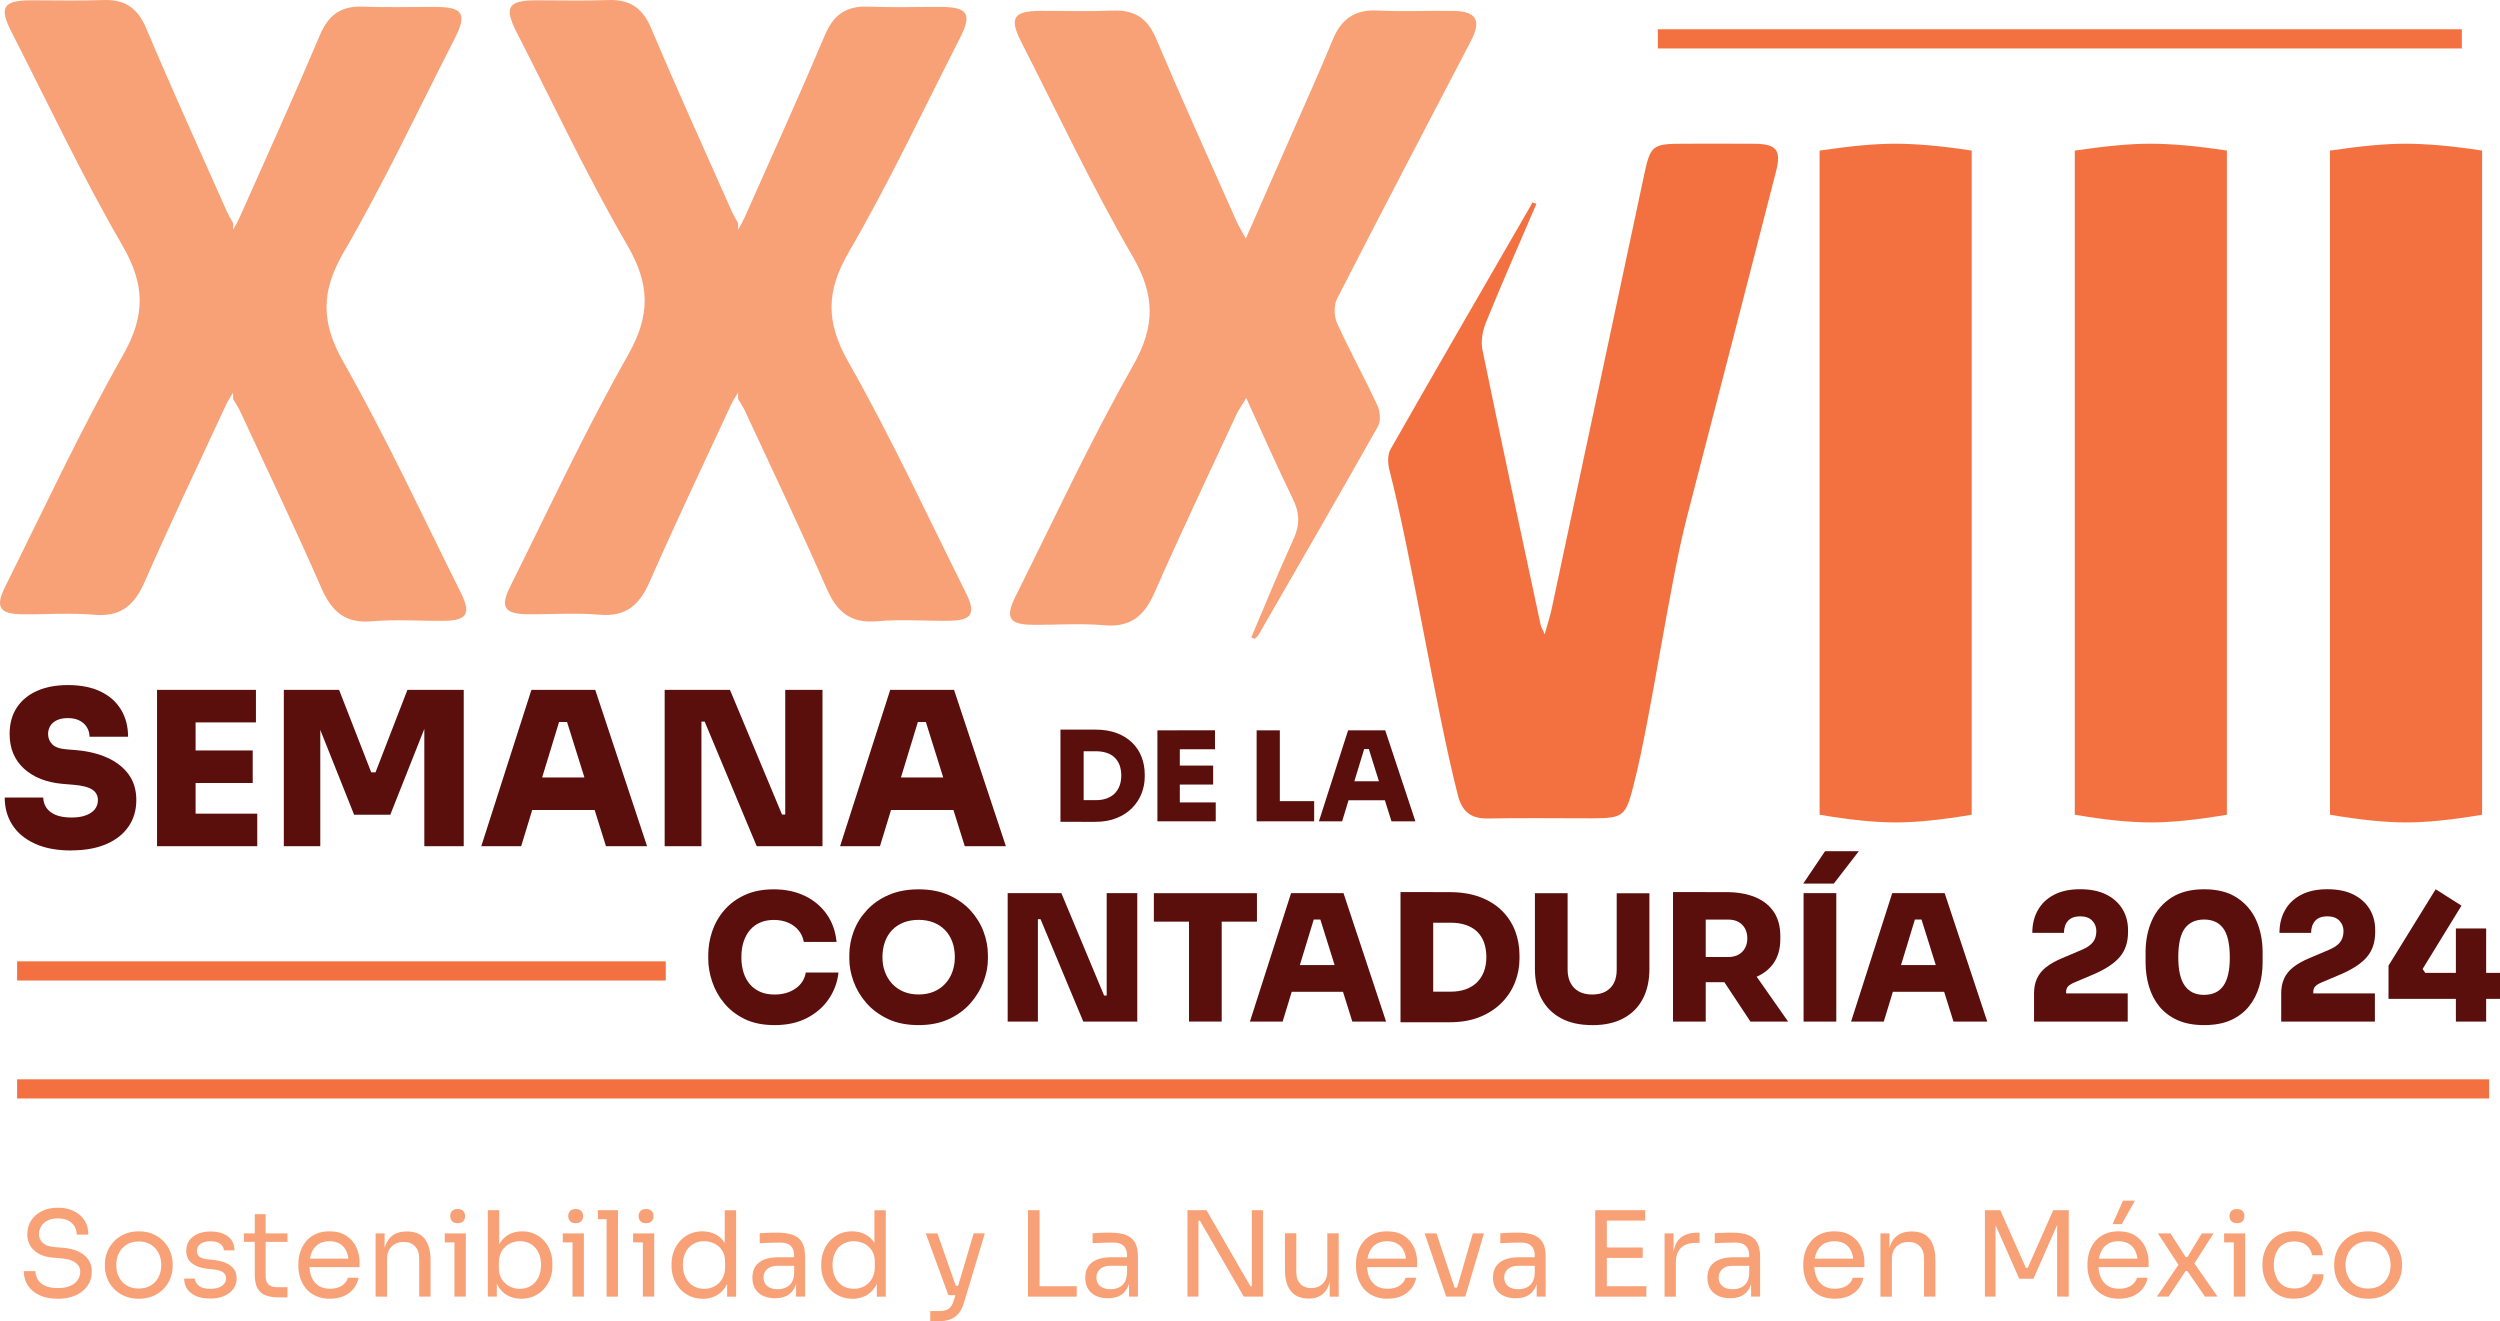
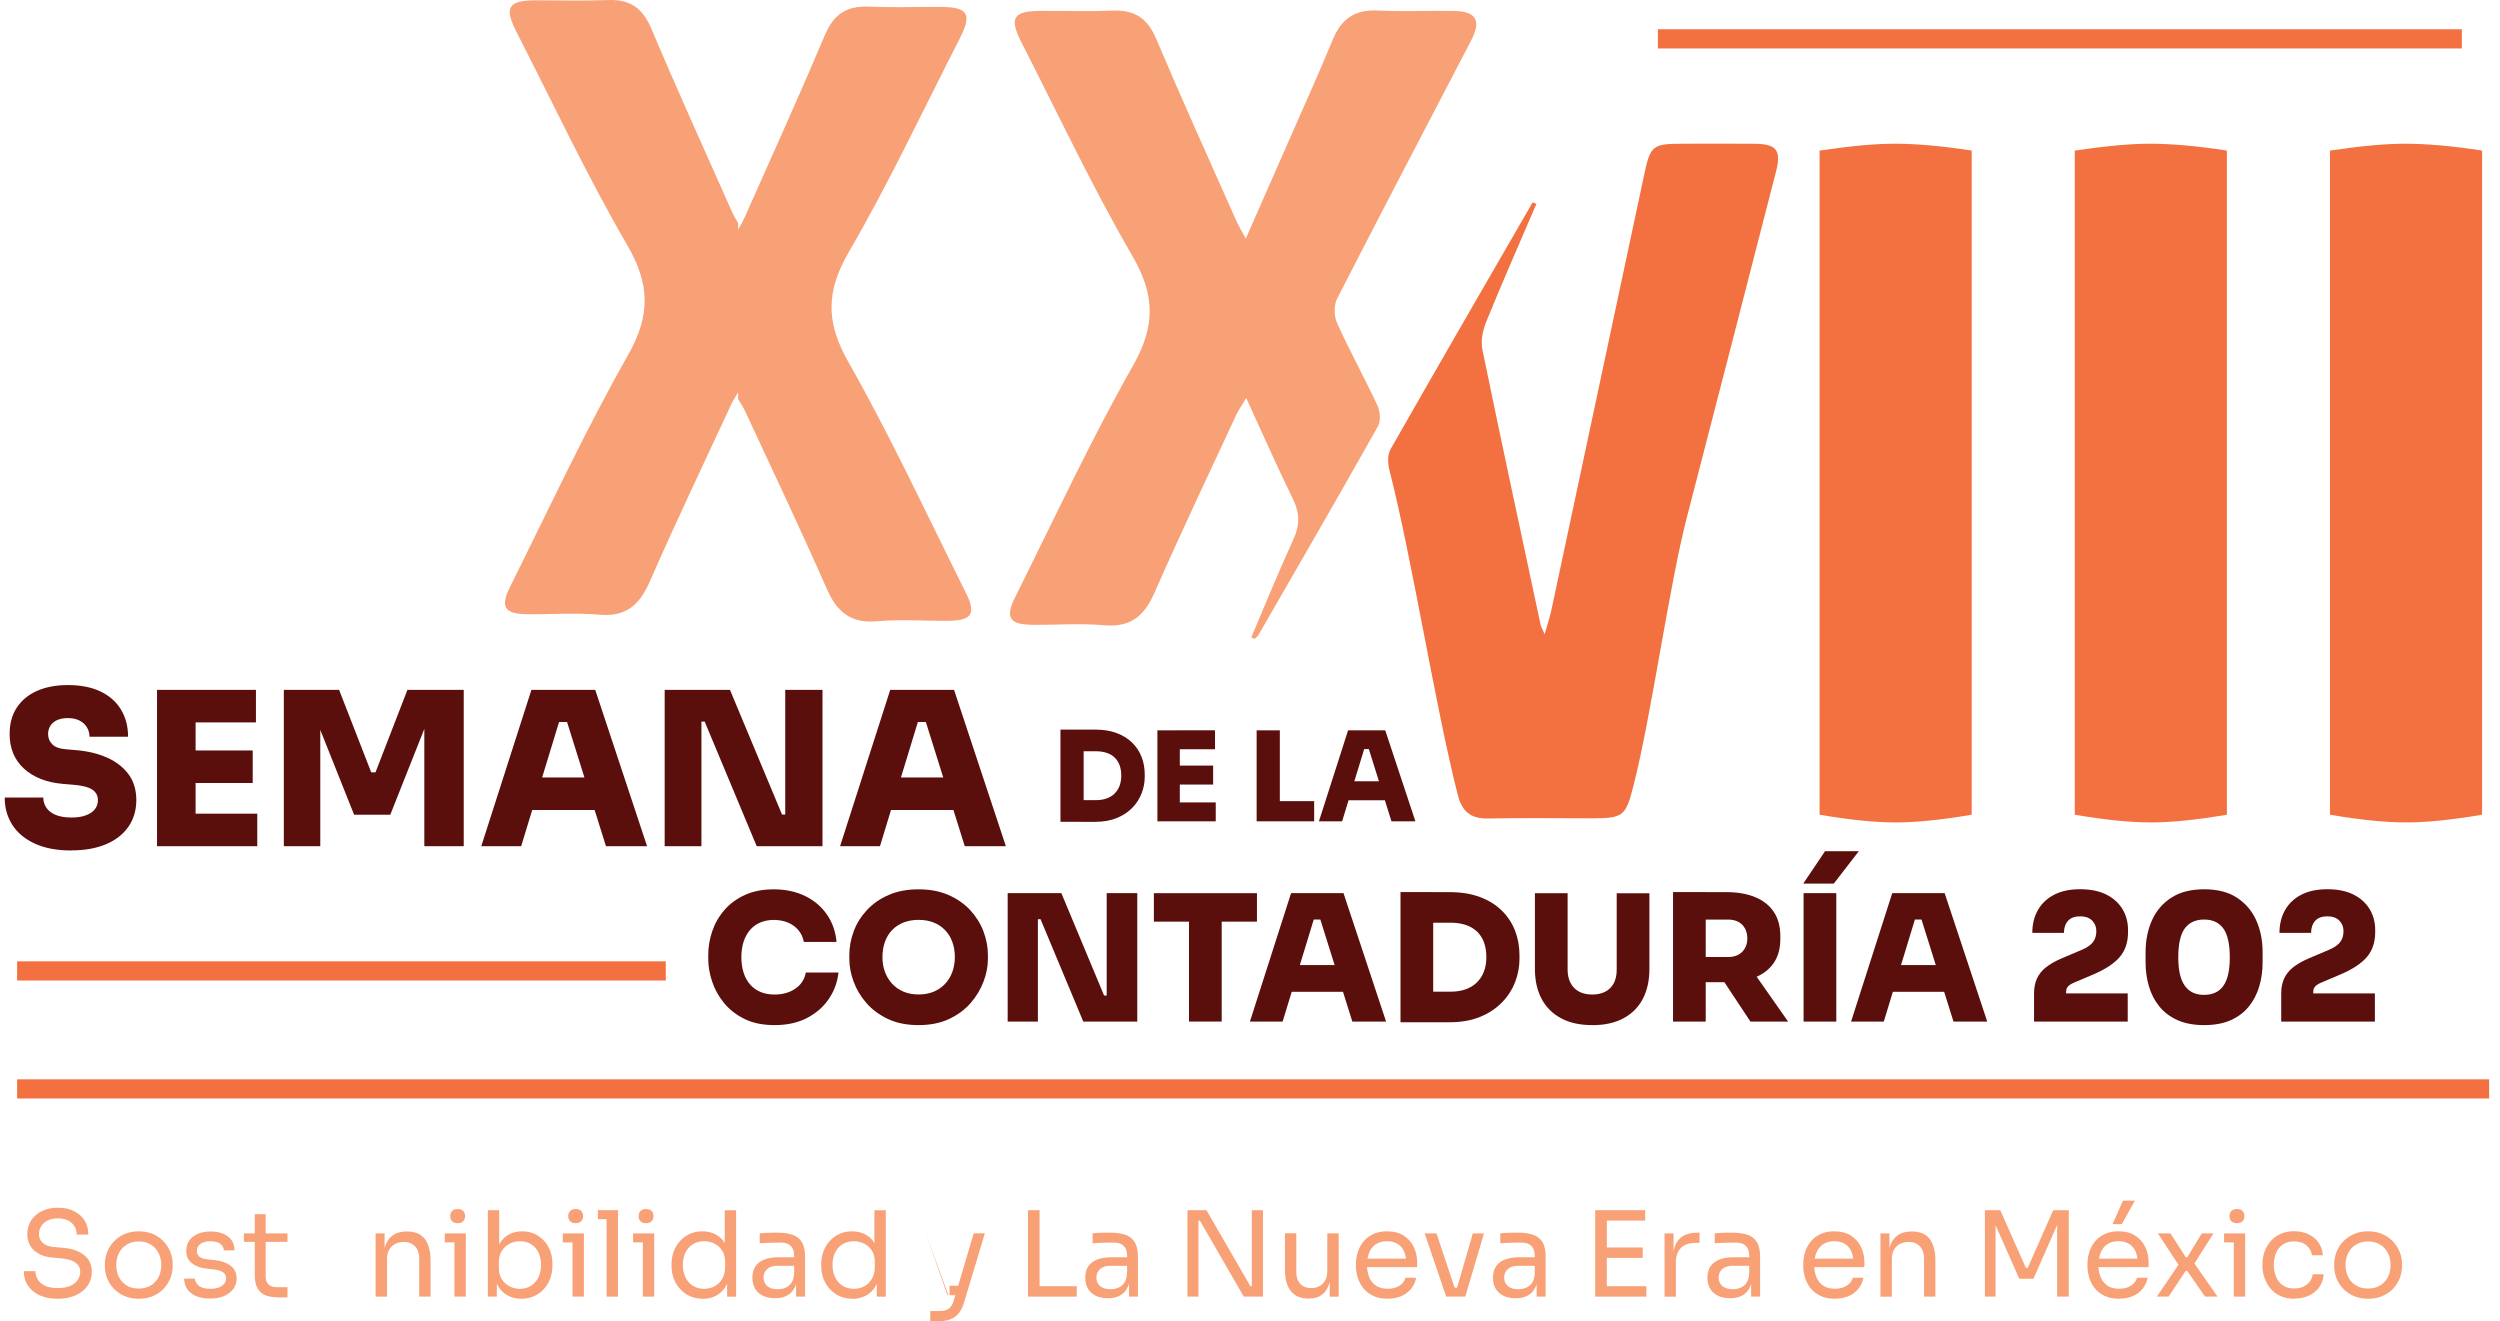
<svg xmlns="http://www.w3.org/2000/svg" version="1.1" viewBox="0 0 473.171 250.071" id="svg151" width="473.171" height="250.071">
  <defs id="defs4">
    <style id="style2">
      .cls-1 {
        fill: #f8a076;
      }

      .cls-2 {
        fill: #5b0f0c;
      }

      .cls-3 {
        fill: #f37140;
      }
    </style>
  </defs>
  <g id="g149" transform="translate(7.6040447e-4,6.8378746e-4)">
    <g id="Layer_1">
      <g id="g146">
        <path class="cls-1" d="m 236.83,120.63 c 2.64,-6.19 5.16,-12.43 7.97,-18.54 1.24,-2.7 1.21,-5 -0.1,-7.67 -2.98,-6.06 -5.69,-12.26 -8.83,-19.09 -0.86,1.45 -1.47,2.28 -1.89,3.2 -5.19,11.18 -10.49,22.3 -15.44,33.58 -1.93,4.4 -4.47,6.67 -9.52,6.23 -4.53,-0.4 -9.12,-0.04 -13.68,-0.09 -4.28,-0.05 -5.14,-1.34 -3.19,-5.25 7.31,-14.66 14.22,-29.56 22.29,-43.79 4.28,-7.54 4.19,-13.37 -0.14,-20.81 -7.6,-13.08 -14.05,-26.84 -20.95,-40.33 -2.4,-4.69 -1.6,-5.99 3.62,-6.01 4.56,-0.02 9.13,0.13 13.68,-0.05 4.12,-0.17 6.55,1.47 8.19,5.36 4.89,11.57 10.09,23.01 15.19,34.5 0.39,0.87 0.9,1.69 1.76,3.29 3.06,-6.96 5.85,-13.29 8.63,-19.63 2.62,-5.98 5.32,-11.93 7.8,-17.97 1.6,-3.91 4.14,-5.79 8.5,-5.57 4.8,0.24 9.61,0 14.42,0.08 4.27,0.06 5.27,1.81 3.3,5.59 -8.48,16.28 -17.01,32.53 -25.38,48.88 -0.63,1.24 -0.59,3.31 0,4.61 2.39,5.27 5.2,10.35 7.64,15.6 0.52,1.11 0.67,2.93 0.11,3.92 -7.43,13.2 -15.02,26.32 -22.59,39.45 -0.18,0.31 -0.49,0.53 -0.74,0.8 -0.21,-0.09 -0.42,-0.17 -0.64,-0.26 z" id="path6" />
        <path class="cls-3" d="m 290.79,38.59 c -3.19,7.43 -6.45,14.83 -9.5,22.32 -0.65,1.6 -1.06,3.61 -0.72,5.26 3.57,17.39 7.32,34.74 11.02,52.09 0.07,0.35 0.28,0.66 0.76,1.79 0.57,-2.02 1.02,-3.36 1.31,-4.73 5.84,-27.35 11.67,-54.71 17.49,-82.07 1.24,-5.81 1.53,-6.04 7.63,-6.05 4.44,0 8.88,-0.04 13.32,0.01 4.14,0.05 5.09,1.2 4.04,5.27 -5.59,21.85 -11.25,43.67 -16.89,65.51 -3.35,13.01 -6.72,37.49 -10.03,50.5 -1.53,6.01 -1.91,6.38 -7.95,6.39 -6.53,0 -13.07,-0.09 -19.6,0.03 -3.24,0.06 -4.93,-1.23 -5.75,-4.42 -4.26,-16.72 -8.68,-44.87 -12.96,-61.58 -0.31,-1.21 -0.36,-2.86 0.22,-3.88 8.89,-15.62 17.91,-31.16 26.89,-46.72 0.23,0.09 0.46,0.17 0.7,0.26 z" id="path8" />
        <path class="cls-3" d="m 358.86,155.66 c -4.01,0 -8.84,-0.49 -14.47,-1.46 V 28.5 c 2.93,-0.43 5.58,-0.76 7.97,-0.98 2.38,-0.22 4.5,-0.32 6.34,-0.32 1.95,0 4.14,0.11 6.59,0.32 2.44,0.22 5.07,0.54 7.89,0.98 v 125.7 c -5.75,0.98 -10.52,1.46 -14.31,1.46 z" id="path10" />
        <path class="cls-3" d="m 407.16,155.66 c -4.01,0 -8.84,-0.49 -14.47,-1.46 V 28.5 c 2.93,-0.43 5.58,-0.76 7.97,-0.98 2.38,-0.22 4.5,-0.32 6.34,-0.32 1.95,0 4.14,0.11 6.59,0.32 2.44,0.22 5.07,0.54 7.89,0.98 v 125.7 c -5.75,0.98 -10.52,1.46 -14.31,1.46 z" id="path12" />
        <path class="cls-3" d="m 455.46,155.66 c -4.01,0 -8.84,-0.49 -14.47,-1.46 V 28.5 c 2.93,-0.43 5.58,-0.76 7.97,-0.98 2.38,-0.22 4.5,-0.32 6.34,-0.32 1.95,0 4.14,0.11 6.59,0.32 2.44,0.22 5.07,0.54 7.89,0.98 v 125.7 c -5.75,0.98 -10.52,1.46 -14.31,1.46 z" id="path14" />
        <path class="cls-1" d="m 182.83,112.25 c -7.31,-14.66 -14.22,-29.56 -22.29,-43.79 -4.28,-7.54 -4.19,-13.37 0.14,-20.81 7.6,-13.08 14.05,-26.84 20.95,-40.33 2.4,-4.69 1.6,-5.99 -3.62,-6.01 -4.56,-0.02 -9.13,0.13 -13.68,-0.05 -4.12,-0.17 -6.55,1.47 -8.19,5.36 -4.89,11.57 -10.09,23.01 -15.19,34.5 -0.3,0.68 -0.69,1.34 -1.25,2.36 v -1.24 c -0.56,-1.02 -0.95,-1.67 -1.25,-2.36 -5.1,-11.48 -10.3,-22.92 -15.19,-34.5 -1.64,-3.9 -4.07,-5.53 -8.19,-5.37 -4.55,0.18 -9.12,0.04 -13.68,0.05 -5.22,0.02 -6.02,1.32 -3.62,6.01 6.91,13.49 13.35,27.24 20.95,40.33 4.33,7.44 4.41,13.27 0.14,20.81 -8.07,14.24 -14.98,29.13 -22.29,43.79 -1.95,3.91 -1.09,5.2 3.19,5.25 4.56,0.05 9.15,-0.3 13.68,0.09 5.05,0.44 7.59,-1.83 9.52,-6.23 4.95,-11.28 10.25,-22.4 15.44,-33.58 0.32,-0.69 0.74,-1.34 1.3,-2.24 v 1.24 c 0.56,0.9 0.98,1.54 1.3,2.24 5.19,11.18 10.49,22.3 15.44,33.58 1.93,4.4 4.47,6.67 9.52,6.23 4.53,-0.4 9.12,-0.04 13.68,-0.09 4.28,-0.05 5.14,-1.34 3.19,-5.25 z" id="path16" />
-         <path class="cls-1" d="M 87.25,112.25 C 79.94,97.59 73.03,82.69 64.96,68.46 60.68,60.92 60.77,55.09 65.1,47.65 72.7,34.57 79.15,20.81 86.05,7.32 88.45,2.63 87.65,1.33 82.43,1.31 77.87,1.29 73.3,1.44 68.75,1.26 64.63,1.09 62.2,2.73 60.56,6.62 55.67,18.19 50.47,29.63 45.37,41.12 c -0.3,0.68 -0.69,1.34 -1.25,2.36 V 42.24 C 43.56,41.22 43.17,40.57 42.87,39.88 37.77,28.4 32.57,16.96 27.68,5.38 26.04,1.48 23.62,-0.15 19.49,0.01 14.94,0.19 10.37,0.05 5.81,0.06 0.59,0.08 -0.21,1.39 2.19,6.08 9.1,19.57 15.54,33.32 23.14,46.41 c 4.33,7.44 4.41,13.27 0.14,20.81 -8.07,14.24 -14.98,29.13 -22.29,43.79 -1.95,3.91 -1.09,5.2 3.19,5.25 4.56,0.05 9.15,-0.3 13.68,0.09 5.05,0.44 7.59,-1.83 9.52,-6.23 4.95,-11.28 10.25,-22.4 15.44,-33.58 0.32,-0.69 0.74,-1.34 1.3,-2.24 v 1.24 c 0.56,0.9 0.98,1.54 1.3,2.24 5.19,11.18 10.49,22.3 15.44,33.58 1.93,4.4 4.47,6.67 9.52,6.23 4.53,-0.4 9.12,-0.04 13.68,-0.09 4.28,-0.05 5.14,-1.34 3.19,-5.25 z" id="path18" />
        <g id="g48">
          <path class="cls-2" d="m 146.6,194.02 c -2.2,0 -4.09,-0.38 -5.66,-1.15 -1.58,-0.77 -2.87,-1.78 -3.9,-3.03 -1.03,-1.25 -1.78,-2.62 -2.26,-4.08 -0.49,-1.46 -0.73,-2.88 -0.73,-4.26 v -0.73 c 0,-1.53 0.25,-3.04 0.75,-4.51 0.5,-1.48 1.26,-2.81 2.3,-4.01 1.03,-1.2 2.32,-2.15 3.88,-2.86 1.55,-0.71 3.37,-1.07 5.46,-1.07 2.22,0 4.19,0.42 5.91,1.25 1.72,0.83 3.1,2 4.15,3.5 1.04,1.5 1.65,3.24 1.83,5.21 h -6.19 c -0.16,-0.84 -0.49,-1.58 -1,-2.2 -0.51,-0.62 -1.17,-1.1 -1.96,-1.45 -0.8,-0.34 -1.71,-0.52 -2.73,-0.52 -0.95,0 -1.82,0.17 -2.58,0.5 -0.77,0.33 -1.41,0.81 -1.93,1.42 -0.52,0.61 -0.92,1.35 -1.2,2.21 -0.28,0.86 -0.42,1.84 -0.42,2.93 0,1.09 0.14,2.06 0.42,2.93 0.28,0.87 0.69,1.61 1.23,2.23 0.54,0.62 1.2,1.09 1.98,1.42 0.78,0.33 1.66,0.48 2.66,0.48 1.55,0 2.87,-0.38 3.95,-1.13 1.08,-0.75 1.73,-1.76 1.95,-3.03 h 6.19 c -0.2,1.82 -0.81,3.49 -1.83,4.99 -1.02,1.51 -2.4,2.71 -4.13,3.61 -1.73,0.9 -3.77,1.35 -6.13,1.35 z" id="path20" />
          <path class="cls-2" d="m 173.87,194.02 c -2.22,0 -4.15,-0.38 -5.79,-1.15 -1.64,-0.77 -3.01,-1.78 -4.1,-3.03 -1.09,-1.25 -1.9,-2.62 -2.43,-4.08 -0.53,-1.46 -0.8,-2.88 -0.8,-4.26 v -0.73 c 0,-1.53 0.28,-3.04 0.83,-4.51 0.55,-1.48 1.39,-2.81 2.5,-4.01 1.11,-1.2 2.48,-2.15 4.11,-2.86 1.63,-0.71 3.52,-1.07 5.68,-1.07 2.16,0 4.01,0.36 5.64,1.07 1.63,0.71 3,1.67 4.11,2.86 1.11,1.2 1.95,2.54 2.51,4.01 0.56,1.47 0.85,2.98 0.85,4.51 v 0.73 c 0,1.38 -0.27,2.8 -0.82,4.26 -0.54,1.46 -1.36,2.83 -2.45,4.08 -1.09,1.25 -2.45,2.26 -4.1,3.03 -1.64,0.77 -3.56,1.15 -5.76,1.15 z m 0,-5.8 c 1.07,0 2.02,-0.18 2.86,-0.53 0.84,-0.36 1.57,-0.85 2.16,-1.5 0.6,-0.64 1.05,-1.39 1.36,-2.25 0.31,-0.85 0.47,-1.78 0.47,-2.78 0,-1.07 -0.16,-2.03 -0.48,-2.9 -0.32,-0.87 -0.78,-1.61 -1.38,-2.23 -0.6,-0.62 -1.32,-1.1 -2.16,-1.43 -0.84,-0.33 -1.79,-0.5 -2.83,-0.5 -1.04,0 -2.02,0.17 -2.86,0.5 -0.84,0.33 -1.57,0.81 -2.16,1.43 -0.6,0.62 -1.05,1.37 -1.36,2.23 -0.31,0.87 -0.47,1.83 -0.47,2.9 0,1 0.15,1.93 0.47,2.78 0.31,0.85 0.77,1.6 1.36,2.25 0.6,0.64 1.32,1.14 2.16,1.5 0.84,0.36 1.8,0.53 2.86,0.53 z" id="path22" />
          <path class="cls-2" d="m 190.72,193.35 v -24.31 h 10.16 l 8.09,19.38 h 1.16 l -0.67,0.6 v -19.98 h 5.79 v 24.31 h -10.22 l -8.09,-19.38 h -1.17 l 0.67,-0.6 v 19.98 h -5.73 z" id="path24" />
          <path class="cls-2" d="m 218.39,174.44 v -5.39 h 19.51 v 5.39 z m 6.65,18.91 v -19.58 h 6.19 v 19.58 z" id="path26" />
          <path class="cls-2" d="m 236.57,193.35 7.79,-24.31 h 9.92 l 8.06,24.31 h -6.39 l -6.26,-19.98 1.76,0.67 h -4.4 l 1.8,-0.67 -6.09,19.98 z m 6.36,-5.63 1.87,-5.06 h 9.22 l 1.87,5.06 h -12.95 z" id="path28" />
          <path class="cls-2" d="m 265.07,193.48 v -24.64 h 6.19 v 24.64 z m 5.53,0 v -5.79 h 4 c 1.04,0 1.98,-0.15 2.81,-0.45 0.83,-0.3 1.54,-0.73 2.12,-1.3 0.58,-0.57 1.02,-1.25 1.33,-2.06 0.31,-0.81 0.46,-1.73 0.46,-2.75 0,-1.02 -0.16,-2 -0.46,-2.81 -0.31,-0.81 -0.76,-1.49 -1.33,-2.03 -0.58,-0.54 -1.28,-0.95 -2.12,-1.23 -0.83,-0.28 -1.77,-0.42 -2.81,-0.42 h -4 v -5.79 h 3.73 c 2.2,0 4.12,0.31 5.78,0.93 1.65,0.62 3.04,1.48 4.15,2.58 1.11,1.1 1.94,2.37 2.5,3.81 0.55,1.44 0.83,2.98 0.83,4.6 v 0.73 c 0,1.49 -0.28,2.95 -0.83,4.38 -0.55,1.43 -1.39,2.72 -2.5,3.86 -1.11,1.14 -2.49,2.05 -4.15,2.73 -1.66,0.68 -3.58,1.01 -5.78,1.01 z" id="path30" />
          <path class="cls-2" d="m 301.36,194.02 c -2.33,0 -4.3,-0.43 -5.91,-1.3 -1.61,-0.87 -2.84,-2.09 -3.68,-3.68 -0.84,-1.59 -1.26,-3.47 -1.26,-5.64 v -14.35 h 6.19 v 14.48 c 0,0.96 0.18,1.79 0.55,2.5 0.37,0.71 0.89,1.25 1.58,1.63 0.69,0.38 1.53,0.57 2.53,0.57 1,0 1.84,-0.19 2.53,-0.57 0.69,-0.38 1.21,-0.91 1.57,-1.61 0.36,-0.7 0.53,-1.54 0.53,-2.51 v -14.48 h 6.19 v 14.35 c 0,2.17 -0.42,4.06 -1.25,5.64 -0.83,1.59 -2.05,2.81 -3.66,3.68 -1.61,0.87 -3.58,1.3 -5.91,1.3 z" id="path32" />
          <path class="cls-2" d="m 316.65,193.35 v -24.51 h 6.19 v 24.51 z m 4.63,-7.46 v -4.76 h 5.83 c 0.73,0 1.36,-0.14 1.9,-0.43 0.54,-0.29 0.95,-0.7 1.25,-1.23 0.3,-0.53 0.45,-1.15 0.45,-1.86 0,-0.71 -0.15,-1.37 -0.45,-1.9 -0.3,-0.53 -0.71,-0.94 -1.25,-1.23 -0.53,-0.29 -1.17,-0.43 -1.9,-0.43 h -5.83 v -5.2 h 5.46 c 2.11,0 3.93,0.32 5.46,0.95 1.53,0.63 2.71,1.57 3.53,2.8 0.82,1.23 1.23,2.76 1.23,4.58 v 0.53 c 0,1.82 -0.42,3.34 -1.25,4.55 -0.83,1.21 -2.01,2.12 -3.53,2.73 -1.52,0.61 -3.34,0.91 -5.45,0.91 h -5.46 z m 10.02,7.46 -6.83,-10.32 h 6.73 l 7.23,10.32 h -7.12 z" id="path34" />
          <path class="cls-2" d="m 341.29,167.24 4.13,-6.13 h 6.39 l -4.73,6.13 z m 0.07,26.11 v -24.31 h 6.19 v 24.31 z" id="path36" />
          <path class="cls-2" d="m 350.35,193.35 7.79,-24.31 h 9.92 l 8.06,24.31 h -6.39 l -6.26,-19.98 1.76,0.67 h -4.4 l 1.8,-0.67 -6.09,19.98 z m 6.36,-5.63 1.87,-5.06 h 9.22 l 1.87,5.06 h -12.95 z" id="path38" />
          <path class="cls-2" d="m 384.98,193.35 v -5.33 c 0,-1.07 0.18,-2 0.55,-2.81 0.37,-0.81 0.94,-1.53 1.73,-2.15 0.79,-0.62 1.81,-1.2 3.08,-1.73 l 3.7,-1.57 c 0.95,-0.4 1.65,-0.88 2.08,-1.43 0.43,-0.55 0.65,-1.25 0.65,-2.1 0,-0.78 -0.26,-1.44 -0.78,-1.98 -0.52,-0.54 -1.28,-0.82 -2.28,-0.82 -1,0 -1.79,0.28 -2.3,0.85 -0.51,0.57 -0.77,1.33 -0.77,2.28 h -5.99 c 0,-1.6 0.34,-3.02 1.03,-4.26 0.69,-1.24 1.7,-2.22 3.05,-2.93 1.34,-0.71 3,-1.07 4.98,-1.07 1.98,0 3.6,0.34 4.95,1.01 1.34,0.68 2.36,1.6 3.06,2.76 0.7,1.16 1.05,2.48 1.05,3.95 v 0.4 c 0,1.89 -0.51,3.44 -1.53,4.66 -1.02,1.22 -2.66,2.32 -4.93,3.3 l -3.7,1.57 c -0.53,0.22 -0.93,0.47 -1.18,0.73 -0.26,0.27 -0.38,0.62 -0.38,1.07 v 1.2 l -1.43,-0.93 h 13.09 v 5.33 H 385 Z" id="path40" />
          <path class="cls-2" d="m 417.17,194.02 c -1.98,0 -3.66,-0.32 -5.06,-0.95 -1.4,-0.63 -2.54,-1.5 -3.43,-2.6 -0.89,-1.1 -1.54,-2.37 -1.96,-3.8 -0.42,-1.43 -0.63,-2.94 -0.63,-4.51 v -1.93 c 0,-2.22 0.4,-4.23 1.2,-6.03 0.8,-1.8 2.02,-3.23 3.66,-4.29 1.64,-1.07 3.72,-1.6 6.23,-1.6 2.51,0 4.58,0.53 6.21,1.6 1.63,1.07 2.85,2.5 3.65,4.29 0.8,1.8 1.2,3.81 1.2,6.03 v 1.93 c 0,1.58 -0.21,3.08 -0.63,4.51 -0.42,1.43 -1.07,2.7 -1.95,3.8 -0.88,1.1 -2.01,1.96 -3.41,2.6 -1.4,0.63 -3.09,0.95 -5.06,0.95 z m 0,-5.73 c 1.64,0 2.86,-0.58 3.66,-1.73 0.8,-1.15 1.2,-2.93 1.2,-5.33 0,-2.55 -0.41,-4.39 -1.23,-5.51 -0.82,-1.12 -2.03,-1.68 -3.63,-1.68 -1.6,0 -2.84,0.56 -3.66,1.68 -0.82,1.12 -1.23,2.94 -1.23,5.45 0,2.51 0.41,4.21 1.22,5.38 0.81,1.16 2.04,1.75 3.68,1.75 z" id="path42" />
          <path class="cls-2" d="m 431.76,193.35 v -5.33 c 0,-1.07 0.18,-2 0.55,-2.81 0.37,-0.81 0.94,-1.53 1.73,-2.15 0.79,-0.62 1.81,-1.2 3.08,-1.73 l 3.7,-1.57 c 0.95,-0.4 1.65,-0.88 2.08,-1.43 0.43,-0.55 0.65,-1.25 0.65,-2.1 0,-0.78 -0.26,-1.44 -0.78,-1.98 -0.52,-0.54 -1.28,-0.82 -2.28,-0.82 -1,0 -1.79,0.28 -2.3,0.85 -0.51,0.57 -0.77,1.33 -0.77,2.28 h -5.99 c 0,-1.6 0.34,-3.02 1.03,-4.26 0.69,-1.24 1.7,-2.22 3.05,-2.93 1.34,-0.71 3,-1.07 4.98,-1.07 1.98,0 3.6,0.34 4.95,1.01 1.34,0.68 2.36,1.6 3.06,2.76 0.7,1.16 1.05,2.48 1.05,3.95 v 0.4 c 0,1.89 -0.51,3.44 -1.53,4.66 -1.02,1.22 -2.66,2.32 -4.93,3.3 l -3.7,1.57 c -0.53,0.22 -0.93,0.47 -1.18,0.73 -0.26,0.27 -0.38,0.62 -0.38,1.07 v 1.2 l -1.43,-0.93 h 13.09 v 5.33 h -17.71 z" id="path44" />
-           <path class="cls-2" d="m 452.07,189.05 v -6.29 l 8.92,-14.45 4.89,3.1 -7.36,11.99 0.5,0.73 h 14.15 v 4.93 h -21.11 z m 12.75,4.3 v -17.62 h 5.73 v 17.62 z" id="path46" />
        </g>
        <g id="g70">
          <path class="cls-2" d="m 13.54,160.97 c -2.76,0 -5.07,-0.43 -6.95,-1.3 -1.88,-0.87 -3.3,-2.05 -4.26,-3.55 -0.96,-1.5 -1.44,-3.22 -1.44,-5.17 h 7.3 c 0,0.7 0.2,1.35 0.59,1.93 0.39,0.58 0.98,1.03 1.76,1.36 0.78,0.32 1.78,0.49 3,0.49 1.05,0 1.95,-0.13 2.7,-0.41 0.74,-0.27 1.31,-0.65 1.7,-1.14 0.39,-0.49 0.59,-1.07 0.59,-1.74 0,-0.86 -0.36,-1.53 -1.09,-2.01 -0.73,-0.47 -1.96,-0.78 -3.69,-0.91 l -1.91,-0.16 c -3.05,-0.27 -5.49,-1.23 -7.3,-2.88 -1.81,-1.65 -2.72,-3.84 -2.72,-6.57 0,-1.95 0.45,-3.61 1.36,-4.99 0.91,-1.38 2.18,-2.43 3.83,-3.16 1.65,-0.73 3.59,-1.1 5.84,-1.1 2.43,0 4.49,0.41 6.18,1.22 1.69,0.81 2.98,1.95 3.87,3.43 0.89,1.47 1.34,3.18 1.34,5.13 h -7.3 c 0,-0.65 -0.16,-1.24 -0.49,-1.78 -0.32,-0.54 -0.79,-0.97 -1.4,-1.28 -0.61,-0.31 -1.34,-0.47 -2.21,-0.47 -0.81,0 -1.49,0.13 -2.05,0.39 -0.55,0.26 -0.97,0.61 -1.26,1.07 -0.28,0.46 -0.43,0.97 -0.43,1.54 0,0.76 0.26,1.41 0.77,1.94 0.51,0.54 1.4,0.87 2.68,0.97 l 1.9,0.16 c 2.22,0.19 4.18,0.67 5.88,1.44 1.7,0.77 3.04,1.82 4.01,3.14 0.97,1.32 1.46,2.95 1.46,4.86 0,1.91 -0.49,3.6 -1.48,5.03 -0.99,1.43 -2.39,2.54 -4.22,3.32 -1.83,0.78 -4.02,1.18 -6.59,1.18 z" id="path50" />
          <path class="cls-2" d="m 29.72,160.16 v -29.59 h 7.3 v 29.59 z m 6.48,-23.43 v -6.16 h 12.24 v 6.16 z m 0,11.47 v -6.16 h 11.63 v 6.16 z m 0,11.96 V 154 h 12.49 v 6.16 z" id="path52" />
          <path class="cls-2" d="m 53.72,160.16 v -29.59 h 10.46 l 6.08,15.61 h 0.81 l 6.04,-15.61 h 10.66 v 29.59 H 80.31 V 134.9 l 1.18,0.08 -7.62,19.22 h -6.85 l -7.66,-19.22 1.26,-0.08 v 25.26 h -6.89 z" id="path54" />
          <path class="cls-2" d="m 91.09,160.16 9.49,-29.59 h 12.08 l 9.81,29.59 h -7.78 l -7.62,-24.32 2.15,0.81 h -5.35 l 2.19,-0.81 -7.42,24.32 H 91.1 Z m 7.75,-6.85 2.27,-6.16 h 11.23 l 2.27,6.16 z" id="path56" />
          <path class="cls-2" d="m 125.8,160.16 v -29.59 h 12.36 l 9.85,23.59 h 1.42 l -0.81,0.73 v -24.32 h 7.05 v 29.59 h -12.45 l -9.85,-23.59 h -1.42 l 0.81,-0.73 v 24.32 h -6.97 z" id="path58" />
          <path class="cls-2" d="m 159,160.16 9.49,-29.59 h 12.08 l 9.81,29.59 h -7.78 l -7.62,-24.32 2.15,0.81 h -5.35 l 2.19,-0.81 -7.42,24.32 h -7.54 z m 7.74,-6.85 2.27,-6.16 h 11.23 l 2.27,6.16 z" id="path60" />
          <path class="cls-2" d="m 200.71,155.54 v -17.45 h 4.39 v 17.45 z m 3.92,0 v -4.1 h 2.83 c 0.74,0 1.4,-0.11 1.99,-0.32 0.59,-0.21 1.09,-0.52 1.5,-0.92 0.41,-0.4 0.72,-0.89 0.94,-1.46 0.22,-0.57 0.33,-1.22 0.33,-1.95 0,-0.73 -0.11,-1.42 -0.33,-1.99 -0.22,-0.57 -0.53,-1.05 -0.94,-1.44 -0.41,-0.38 -0.91,-0.68 -1.5,-0.87 -0.59,-0.19 -1.25,-0.3 -1.99,-0.3 h -2.83 v -4.1 h 2.64 c 1.56,0 2.92,0.22 4.09,0.66 1.17,0.44 2.15,1.05 2.94,1.83 0.79,0.78 1.38,1.68 1.77,2.7 0.39,1.02 0.59,2.11 0.59,3.26 v 0.52 c 0,1.05 -0.2,2.09 -0.59,3.1 -0.39,1.01 -0.98,1.93 -1.77,2.74 -0.79,0.81 -1.76,1.45 -2.94,1.93 -1.17,0.48 -2.53,0.72 -4.09,0.72 h -2.64 z" id="path62" />
          <path class="cls-2" d="m 219.06,155.45 v -17.22 h 4.24 v 17.22 z m 3.78,-13.64 v -3.59 h 7.12 v 3.59 z m 0,6.68 v -3.59 h 6.77 v 3.59 z m 0,6.96 v -3.58 h 7.26 v 3.58 z" id="path64" />
          <path class="cls-2" d="m 237.84,155.45 v -17.22 h 4.39 v 17.22 z m 3.91,0 v -3.82 h 6.98 v 3.82 z" id="path66" />
          <path class="cls-2" d="m 249.63,155.45 5.52,-17.22 h 7.03 l 5.71,17.22 h -4.53 l -4.43,-14.15 1.25,0.47 h -3.11 l 1.27,-0.47 -4.32,14.15 z m 4.51,-3.99 1.32,-3.59 h 6.53 l 1.32,3.59 z" id="path68" />
        </g>
        <g id="g138">
          <path class="cls-1" d="m 10.93,245.81 c -1.36,0 -2.52,-0.22 -3.47,-0.67 -0.95,-0.45 -1.69,-1.07 -2.2,-1.86 -0.51,-0.79 -0.76,-1.69 -0.76,-2.69 h 2.2 c 0,0.49 0.13,0.99 0.39,1.48 0.26,0.49 0.7,0.9 1.32,1.23 0.62,0.33 1.46,0.49 2.52,0.49 0.99,0 1.79,-0.14 2.42,-0.44 0.63,-0.29 1.09,-0.67 1.39,-1.14 0.3,-0.47 0.45,-0.98 0.45,-1.54 0,-0.67 -0.29,-1.23 -0.87,-1.67 -0.58,-0.44 -1.43,-0.71 -2.56,-0.82 l -1.82,-0.16 c -1.45,-0.12 -2.61,-0.57 -3.47,-1.35 -0.87,-0.78 -1.3,-1.8 -1.3,-3.07 0,-1 0.24,-1.87 0.73,-2.62 0.49,-0.75 1.16,-1.33 2.03,-1.76 0.87,-0.43 1.87,-0.64 3.03,-0.64 1.16,0 2.14,0.21 3,0.63 0.87,0.42 1.54,1 2.03,1.76 0.49,0.76 0.73,1.66 0.73,2.7 h -2.2 c 0,-0.52 -0.12,-1.01 -0.37,-1.48 -0.25,-0.46 -0.63,-0.84 -1.15,-1.14 -0.52,-0.3 -1.2,-0.45 -2.04,-0.45 -0.84,0 -1.48,0.14 -2.01,0.43 -0.53,0.29 -0.93,0.65 -1.19,1.11 -0.26,0.46 -0.39,0.94 -0.39,1.47 0,0.6 0.23,1.13 0.69,1.59 0.46,0.46 1.15,0.73 2.06,0.81 l 1.82,0.16 c 1.12,0.09 2.09,0.32 2.9,0.71 0.81,0.38 1.44,0.89 1.88,1.52 0.44,0.64 0.66,1.39 0.66,2.28 0,1 -0.27,1.89 -0.81,2.67 -0.54,0.78 -1.29,1.38 -2.26,1.82 -0.97,0.43 -2.1,0.65 -3.38,0.65 z" id="path72" />
          <path class="cls-1" d="m 26.26,245.81 c -1.05,0 -1.97,-0.18 -2.76,-0.54 -0.79,-0.36 -1.46,-0.83 -2.01,-1.42 -0.55,-0.59 -0.96,-1.25 -1.23,-1.98 -0.28,-0.73 -0.41,-1.48 -0.41,-2.24 v -0.4 c 0,-0.76 0.14,-1.51 0.43,-2.25 0.28,-0.74 0.7,-1.4 1.26,-1.99 0.55,-0.59 1.22,-1.06 2.02,-1.41 0.79,-0.35 1.7,-0.53 2.71,-0.53 1.01,0 1.92,0.18 2.71,0.53 0.79,0.35 1.46,0.82 2.02,1.41 0.55,0.59 0.97,1.26 1.25,1.99 0.28,0.74 0.43,1.49 0.43,2.25 v 0.4 c 0,0.76 -0.14,1.51 -0.41,2.24 -0.28,0.73 -0.69,1.39 -1.23,1.98 -0.55,0.59 -1.21,1.07 -2.01,1.42 -0.79,0.36 -1.71,0.54 -2.76,0.54 z m 0,-1.93 c 0.9,0 1.66,-0.2 2.3,-0.59 0.63,-0.39 1.12,-0.93 1.46,-1.6 0.34,-0.67 0.5,-1.43 0.5,-2.26 0,-0.83 -0.17,-1.61 -0.52,-2.29 -0.34,-0.67 -0.83,-1.2 -1.47,-1.59 -0.63,-0.39 -1.39,-0.58 -2.27,-0.58 -0.88,0 -1.62,0.19 -2.26,0.58 -0.64,0.39 -1.14,0.92 -1.48,1.59 -0.34,0.67 -0.52,1.44 -0.52,2.29 0,0.85 0.17,1.59 0.5,2.26 0.33,0.67 0.82,1.21 1.46,1.6 0.63,0.4 1.4,0.59 2.3,0.59 z" id="path74" />
          <path class="cls-1" d="m 39.82,245.77 c -1.57,0 -2.78,-0.34 -3.64,-1.01 -0.86,-0.67 -1.3,-1.59 -1.33,-2.76 h 2.02 c 0.03,0.46 0.27,0.9 0.71,1.31 0.44,0.41 1.19,0.62 2.25,0.62 0.96,0 1.69,-0.19 2.2,-0.57 0.51,-0.38 0.76,-0.85 0.76,-1.4 0,-0.49 -0.19,-0.88 -0.56,-1.15 -0.37,-0.28 -0.98,-0.46 -1.82,-0.55 l -1.3,-0.14 c -1.14,-0.12 -2.06,-0.46 -2.78,-1.02 -0.72,-0.56 -1.08,-1.35 -1.08,-2.36 0,-0.76 0.19,-1.42 0.58,-1.96 0.39,-0.54 0.93,-0.96 1.61,-1.26 0.69,-0.29 1.48,-0.44 2.38,-0.44 1.34,0 2.44,0.3 3.27,0.9 0.83,0.6 1.27,1.49 1.3,2.67 h -2.02 c -0.02,-0.48 -0.24,-0.89 -0.66,-1.22 -0.43,-0.34 -1.06,-0.5 -1.89,-0.5 -0.83,0 -1.47,0.17 -1.91,0.52 -0.43,0.34 -0.65,0.78 -0.65,1.3 0,0.45 0.15,0.81 0.46,1.08 0.31,0.27 0.81,0.44 1.51,0.52 l 1.3,0.13 c 1.28,0.13 2.32,0.49 3.09,1.07 0.78,0.57 1.17,1.39 1.17,2.43 0,0.75 -0.21,1.41 -0.64,1.98 -0.43,0.57 -1.01,1.02 -1.76,1.34 -0.75,0.32 -1.61,0.48 -2.58,0.48 z" id="path76" />
          <path class="cls-1" d="m 46.16,235.05 v -1.61 h 8.25 v 1.61 z m 6.41,10.49 c -0.9,0 -1.67,-0.13 -2.32,-0.38 -0.65,-0.25 -1.15,-0.69 -1.5,-1.31 -0.35,-0.62 -0.53,-1.46 -0.53,-2.52 v -11.52 h 2.06 v 11.79 c 0,0.64 0.18,1.14 0.53,1.49 0.35,0.35 0.85,0.53 1.49,0.53 h 2.11 v 1.93 h -1.84 z" id="path78" />
-           <path class="cls-1" d="m 62.46,245.81 c -1.05,0 -1.95,-0.18 -2.71,-0.54 -0.76,-0.36 -1.38,-0.83 -1.86,-1.42 -0.48,-0.59 -0.83,-1.25 -1.07,-1.98 -0.23,-0.73 -0.35,-1.48 -0.35,-2.24 v -0.4 c 0,-0.78 0.12,-1.53 0.35,-2.26 0.23,-0.73 0.59,-1.39 1.07,-1.98 0.48,-0.59 1.09,-1.06 1.83,-1.41 0.74,-0.35 1.61,-0.53 2.61,-0.53 1.3,0 2.37,0.28 3.22,0.84 0.84,0.56 1.47,1.28 1.88,2.16 0.41,0.88 0.62,1.82 0.62,2.82 v 0.96 H 57.43 v -1.61 h 9.05 l -0.49,0.87 c 0,-0.85 -0.13,-1.59 -0.4,-2.21 -0.27,-0.62 -0.67,-1.1 -1.21,-1.44 -0.54,-0.34 -1.22,-0.52 -2.04,-0.52 -0.82,0 -1.56,0.2 -2.12,0.58 -0.56,0.38 -0.98,0.92 -1.25,1.59 -0.28,0.67 -0.41,1.45 -0.41,2.33 0,0.88 0.14,1.62 0.41,2.3 0.28,0.68 0.71,1.22 1.29,1.61 0.58,0.39 1.32,0.59 2.22,0.59 0.94,0 1.71,-0.21 2.3,-0.63 0.59,-0.42 0.94,-0.9 1.06,-1.46 h 2.02 c -0.16,0.82 -0.49,1.53 -0.99,2.13 -0.5,0.6 -1.11,1.05 -1.86,1.37 -0.75,0.31 -1.59,0.47 -2.53,0.47 z" id="path80" />
          <path class="cls-1" d="m 71.09,245.41 v -11.97 h 1.7 v 5.13 h -0.27 c 0,-1.18 0.16,-2.18 0.48,-2.99 0.32,-0.81 0.81,-1.43 1.47,-1.86 0.66,-0.43 1.49,-0.64 2.49,-0.64 h 0.09 c 1.51,0 2.63,0.47 3.35,1.41 0.72,0.94 1.09,2.3 1.09,4.08 v 6.84 h -2.15 v -7.28 c 0,-0.93 -0.26,-1.67 -0.78,-2.23 -0.52,-0.56 -1.24,-0.84 -2.15,-0.84 -0.91,0 -1.7,0.29 -2.29,0.87 -0.58,0.58 -0.87,1.36 -0.87,2.33 v 7.15 H 71.1 Z" id="path82" />
          <path class="cls-1" d="m 84.18,235.14 v -1.7 h 3.99 v 1.7 z m 2.44,-3.63 c -0.48,0 -0.83,-0.13 -1.06,-0.38 -0.23,-0.25 -0.35,-0.57 -0.35,-0.96 0,-0.39 0.12,-0.71 0.35,-0.96 0.23,-0.25 0.59,-0.38 1.06,-0.38 0.47,0 0.83,0.13 1.06,0.38 0.23,0.25 0.35,0.58 0.35,0.96 0,0.38 -0.12,0.71 -0.35,0.96 -0.23,0.25 -0.59,0.38 -1.06,0.38 z m -0.61,13.9 v -11.97 h 2.15 v 11.97 z" id="path84" />
          <path class="cls-1" d="m 98.65,245.81 c -0.99,0 -1.86,-0.22 -2.63,-0.65 -0.77,-0.43 -1.38,-1.06 -1.83,-1.89 -0.45,-0.83 -0.69,-1.83 -0.74,-2.99 h 0.58 v 5.13 h -1.7 v -16.36 h 2.15 v 7.96 l -0.76,1.64 c 0.06,-1.3 0.32,-2.36 0.78,-3.18 0.46,-0.82 1.07,-1.43 1.83,-1.83 0.76,-0.4 1.59,-0.59 2.5,-0.59 0.85,0 1.63,0.16 2.33,0.48 0.7,0.32 1.31,0.76 1.82,1.32 0.51,0.56 0.9,1.21 1.17,1.95 0.27,0.74 0.4,1.54 0.4,2.39 v 0.4 c 0,0.85 -0.14,1.65 -0.41,2.4 -0.28,0.75 -0.68,1.41 -1.2,1.98 -0.52,0.57 -1.15,1.03 -1.87,1.35 -0.73,0.33 -1.53,0.49 -2.41,0.49 z m -0.24,-1.88 c 0.81,0 1.51,-0.2 2.11,-0.58 0.6,-0.38 1.06,-0.92 1.39,-1.6 0.33,-0.68 0.49,-1.47 0.49,-2.37 0,-0.9 -0.17,-1.68 -0.5,-2.35 -0.33,-0.67 -0.8,-1.19 -1.4,-1.56 -0.6,-0.37 -1.29,-0.55 -2.08,-0.55 -0.72,0 -1.38,0.16 -1.99,0.48 -0.61,0.32 -1.1,0.78 -1.47,1.39 -0.37,0.61 -0.55,1.33 -0.55,2.19 v 1.03 c 0,0.82 0.19,1.52 0.56,2.11 0.37,0.58 0.87,1.03 1.48,1.35 0.61,0.32 1.27,0.47 1.97,0.47 z" id="path86" />
          <path class="cls-1" d="m 106.52,235.14 v -1.7 h 3.99 v 1.7 z m 2.44,-3.63 c -0.48,0 -0.83,-0.13 -1.06,-0.38 -0.23,-0.25 -0.35,-0.57 -0.35,-0.96 0,-0.39 0.12,-0.71 0.35,-0.96 0.23,-0.25 0.59,-0.38 1.06,-0.38 0.47,0 0.83,0.13 1.06,0.38 0.23,0.25 0.35,0.58 0.35,0.96 0,0.38 -0.12,0.71 -0.35,0.96 -0.23,0.25 -0.59,0.38 -1.06,0.38 z m -0.6,13.9 v -11.97 h 2.15 v 11.97 z" id="path88" />
          <path class="cls-1" d="m 113.16,230.75 v -1.7 h 3.81 v 1.7 z m 1.65,14.66 v -16.36 h 2.15 v 16.36 z" id="path90" />
          <path class="cls-1" d="m 119.83,235.14 v -1.7 h 3.99 v 1.7 z m 2.45,-3.63 c -0.48,0 -0.83,-0.13 -1.06,-0.38 -0.23,-0.25 -0.35,-0.57 -0.35,-0.96 0,-0.39 0.12,-0.71 0.35,-0.96 0.23,-0.25 0.59,-0.38 1.06,-0.38 0.47,0 0.83,0.13 1.06,0.38 0.23,0.25 0.35,0.58 0.35,0.96 0,0.38 -0.12,0.71 -0.35,0.96 -0.23,0.25 -0.59,0.38 -1.06,0.38 z m -0.61,13.9 v -11.97 h 2.15 v 11.97 z" id="path92" />
          <path class="cls-1" d="m 132.99,245.81 c -0.85,0 -1.64,-0.16 -2.35,-0.47 -0.71,-0.31 -1.34,-0.75 -1.87,-1.32 -0.53,-0.57 -0.94,-1.22 -1.23,-1.97 -0.29,-0.75 -0.44,-1.55 -0.44,-2.42 v -0.4 c 0,-0.85 0.14,-1.65 0.43,-2.4 0.28,-0.75 0.68,-1.4 1.2,-1.97 0.52,-0.57 1.13,-1.01 1.84,-1.33 0.71,-0.32 1.5,-0.48 2.36,-0.48 0.91,0 1.74,0.19 2.49,0.57 0.75,0.38 1.36,0.98 1.84,1.78 0.48,0.81 0.75,1.85 0.81,3.14 l -0.9,-1.43 v -8.05 h 2.15 v 16.36 h -1.7 v -5.31 h 0.63 c -0.06,1.36 -0.34,2.46 -0.85,3.31 -0.51,0.84 -1.15,1.46 -1.92,1.84 -0.77,0.38 -1.6,0.57 -2.48,0.57 z m 0.29,-1.88 c 0.73,0 1.4,-0.16 1.99,-0.49 0.6,-0.33 1.08,-0.8 1.43,-1.42 0.36,-0.62 0.54,-1.35 0.54,-2.19 v -1.03 c 0,-0.82 -0.18,-1.52 -0.55,-2.1 -0.37,-0.58 -0.85,-1.02 -1.46,-1.32 -0.61,-0.31 -1.27,-0.46 -1.98,-0.46 -0.79,0 -1.49,0.19 -2.1,0.56 -0.61,0.37 -1.08,0.9 -1.41,1.57 -0.34,0.67 -0.5,1.46 -0.5,2.37 0,0.91 0.17,1.71 0.52,2.39 0.34,0.68 0.82,1.2 1.43,1.57 0.61,0.37 1.31,0.55 2.08,0.55 z" id="path94" />
          <path class="cls-1" d="m 146.75,245.72 c -0.9,0 -1.67,-0.15 -2.32,-0.46 -0.65,-0.31 -1.15,-0.75 -1.5,-1.33 -0.35,-0.58 -0.53,-1.29 -0.53,-2.11 0,-0.82 0.19,-1.56 0.57,-2.13 0.38,-0.57 0.94,-1 1.67,-1.29 0.73,-0.29 1.61,-0.44 2.64,-0.44 h 3.25 v 1.61 h -3.34 c -0.87,0 -1.53,0.21 -1.99,0.63 -0.46,0.42 -0.69,0.96 -0.69,1.61 0,0.65 0.23,1.19 0.69,1.59 0.46,0.4 1.13,0.61 1.99,0.61 0.51,0 0.99,-0.09 1.46,-0.28 0.46,-0.19 0.85,-0.5 1.15,-0.94 0.3,-0.44 0.47,-1.05 0.5,-1.83 l 0.58,0.85 c -0.07,0.85 -0.28,1.57 -0.62,2.14 -0.34,0.57 -0.8,1.01 -1.39,1.31 -0.59,0.3 -1.3,0.45 -2.14,0.45 z m 3.92,-0.31 v -3.59 h -0.36 v -4.15 c 0,-0.82 -0.21,-1.44 -0.64,-1.86 -0.43,-0.42 -1.05,-0.63 -1.87,-0.63 -0.46,0 -0.94,0 -1.43,0.02 -0.49,0.01 -0.96,0.03 -1.41,0.04 -0.45,0.02 -0.84,0.04 -1.17,0.07 v -1.88 c 0.33,-0.03 0.68,-0.06 1.04,-0.08 0.37,-0.02 0.74,-0.04 1.13,-0.04 0.39,0 0.76,-0.01 1.12,-0.01 1.22,0 2.23,0.15 3,0.44 0.78,0.29 1.35,0.77 1.73,1.42 0.37,0.66 0.56,1.55 0.56,2.67 v 7.58 z" id="path96" />
          <path class="cls-1" d="m 161.32,245.81 c -0.85,0 -1.64,-0.16 -2.35,-0.47 -0.71,-0.31 -1.34,-0.75 -1.87,-1.32 -0.53,-0.57 -0.94,-1.22 -1.23,-1.97 -0.29,-0.75 -0.44,-1.55 -0.44,-2.42 v -0.4 c 0,-0.85 0.14,-1.65 0.43,-2.4 0.28,-0.75 0.68,-1.4 1.2,-1.97 0.52,-0.57 1.13,-1.01 1.84,-1.33 0.71,-0.32 1.5,-0.48 2.36,-0.48 0.91,0 1.74,0.19 2.49,0.57 0.75,0.38 1.36,0.98 1.84,1.78 0.48,0.81 0.75,1.85 0.81,3.14 l -0.9,-1.43 v -8.05 h 2.15 v 16.36 h -1.7 v -5.31 h 0.63 c -0.06,1.36 -0.34,2.46 -0.85,3.31 -0.51,0.84 -1.15,1.46 -1.92,1.84 -0.77,0.38 -1.6,0.57 -2.48,0.57 z m 0.29,-1.88 c 0.73,0 1.4,-0.16 1.99,-0.49 0.6,-0.33 1.08,-0.8 1.43,-1.42 0.36,-0.62 0.54,-1.35 0.54,-2.19 v -1.03 c 0,-0.82 -0.18,-1.52 -0.55,-2.1 -0.37,-0.58 -0.85,-1.02 -1.46,-1.32 -0.61,-0.31 -1.27,-0.46 -1.98,-0.46 -0.79,0 -1.49,0.19 -2.1,0.56 -0.61,0.37 -1.08,0.9 -1.41,1.57 -0.34,0.67 -0.5,1.46 -0.5,2.37 0,0.91 0.17,1.71 0.52,2.39 0.34,0.68 0.82,1.2 1.43,1.57 0.61,0.37 1.31,0.55 2.08,0.55 z" id="path98" />
-           <path class="cls-1" d="m 179.5,245.14 -4.28,-11.7 h 2.2 l 4.1,11.7 z m -3.43,4.93 v -1.93 h 1.73 c 0.51,0 0.94,-0.06 1.29,-0.19 0.35,-0.13 0.64,-0.34 0.87,-0.64 0.23,-0.3 0.42,-0.69 0.57,-1.19 l 3.76,-12.69 h 2.11 l -3.99,13.25 c -0.24,0.79 -0.58,1.44 -1.01,1.94 -0.43,0.5 -0.96,0.87 -1.58,1.1 -0.62,0.23 -1.34,0.35 -2.16,0.35 z m 3.65,-4.93 v -1.79 h 2.6 v 1.79 z" id="path100" />
+           <path class="cls-1" d="m 179.5,245.14 -4.28,-11.7 l 4.1,11.7 z m -3.43,4.93 v -1.93 h 1.73 c 0.51,0 0.94,-0.06 1.29,-0.19 0.35,-0.13 0.64,-0.34 0.87,-0.64 0.23,-0.3 0.42,-0.69 0.57,-1.19 l 3.76,-12.69 h 2.11 l -3.99,13.25 c -0.24,0.79 -0.58,1.44 -1.01,1.94 -0.43,0.5 -0.96,0.87 -1.58,1.1 -0.62,0.23 -1.34,0.35 -2.16,0.35 z m 3.65,-4.93 v -1.79 h 2.6 v 1.79 z" id="path100" />
          <path class="cls-1" d="m 194.56,245.41 v -16.36 h 2.2 v 16.36 z m 1.75,0 v -1.97 h 7.48 v 1.97 z" id="path102" />
          <path class="cls-1" d="m 209.75,245.72 c -0.9,0 -1.67,-0.15 -2.32,-0.46 -0.65,-0.31 -1.15,-0.75 -1.5,-1.33 -0.35,-0.58 -0.53,-1.29 -0.53,-2.11 0,-0.82 0.19,-1.56 0.57,-2.13 0.38,-0.57 0.94,-1 1.67,-1.29 0.73,-0.29 1.61,-0.44 2.64,-0.44 h 3.25 v 1.61 h -3.34 c -0.87,0 -1.53,0.21 -1.99,0.63 -0.46,0.42 -0.69,0.96 -0.69,1.61 0,0.65 0.23,1.19 0.69,1.59 0.46,0.4 1.13,0.61 1.99,0.61 0.51,0 0.99,-0.09 1.46,-0.28 0.46,-0.19 0.85,-0.5 1.15,-0.94 0.3,-0.44 0.47,-1.05 0.5,-1.83 l 0.58,0.85 c -0.07,0.85 -0.28,1.57 -0.62,2.14 -0.34,0.57 -0.8,1.01 -1.39,1.31 -0.59,0.3 -1.3,0.45 -2.14,0.45 z m 3.93,-0.31 v -3.59 h -0.36 v -4.15 c 0,-0.82 -0.21,-1.44 -0.64,-1.86 -0.43,-0.42 -1.05,-0.63 -1.87,-0.63 -0.46,0 -0.94,0 -1.44,0.02 -0.49,0.01 -0.96,0.03 -1.41,0.04 -0.45,0.01 -0.84,0.04 -1.17,0.07 v -1.88 c 0.33,-0.03 0.68,-0.06 1.04,-0.08 0.37,-0.02 0.74,-0.04 1.13,-0.04 0.39,0 0.76,-0.01 1.12,-0.01 1.23,0 2.23,0.15 3,0.44 0.78,0.29 1.35,0.77 1.73,1.42 0.37,0.66 0.56,1.55 0.56,2.67 v 7.58 h -1.7 z" id="path104" />
          <path class="cls-1" d="m 224.75,245.41 v -16.36 h 3.59 l 8.32,14.39 h 0.72 l -0.45,0.4 v -14.79 h 2.11 v 16.36 h -3.63 l -8.31,-14.39 h -0.72 l 0.45,-0.4 v 14.79 h -2.06 z" id="path106" />
          <path class="cls-1" d="m 247.61,245.77 c -1.42,0 -2.51,-0.46 -3.27,-1.39 -0.76,-0.93 -1.14,-2.26 -1.14,-4.01 v -6.95 h 2.15 v 7.37 c 0,0.94 0.25,1.68 0.76,2.21 0.51,0.53 1.2,0.8 2.06,0.8 0.86,0 1.63,-0.29 2.2,-0.86 0.57,-0.57 0.85,-1.36 0.85,-2.36 v -7.15 h 2.15 v 11.99 h -1.7 v -5.13 h 0.27 c 0,1.18 -0.16,2.18 -0.47,2.99 -0.31,0.81 -0.78,1.43 -1.4,1.86 -0.62,0.43 -1.41,0.64 -2.37,0.64 h -0.09 z" id="path108" />
          <path class="cls-1" d="m 262.63,245.81 c -1.05,0 -1.95,-0.18 -2.71,-0.54 -0.76,-0.36 -1.38,-0.83 -1.86,-1.42 -0.48,-0.59 -0.83,-1.25 -1.07,-1.98 -0.23,-0.73 -0.35,-1.48 -0.35,-2.24 v -0.4 c 0,-0.78 0.11,-1.53 0.35,-2.26 0.23,-0.73 0.59,-1.39 1.07,-1.98 0.48,-0.59 1.09,-1.06 1.83,-1.41 0.74,-0.35 1.61,-0.53 2.61,-0.53 1.3,0 2.37,0.28 3.22,0.84 0.84,0.56 1.47,1.28 1.88,2.16 0.41,0.88 0.62,1.82 0.62,2.82 v 0.96 h -10.63 v -1.61 h 9.06 l -0.49,0.87 c 0,-0.85 -0.14,-1.59 -0.4,-2.21 -0.27,-0.62 -0.67,-1.1 -1.21,-1.44 -0.54,-0.34 -1.22,-0.52 -2.04,-0.52 -0.82,0 -1.56,0.2 -2.12,0.58 -0.56,0.39 -0.98,0.92 -1.25,1.59 -0.28,0.67 -0.41,1.45 -0.41,2.33 0,0.88 0.14,1.62 0.41,2.3 0.28,0.68 0.71,1.22 1.29,1.61 0.58,0.4 1.32,0.59 2.22,0.59 0.9,0 1.71,-0.21 2.3,-0.63 0.59,-0.42 0.94,-0.9 1.07,-1.46 h 2.02 c -0.16,0.82 -0.49,1.53 -0.99,2.13 -0.49,0.6 -1.11,1.05 -1.86,1.37 -0.75,0.31 -1.59,0.47 -2.53,0.47 z" id="path110" />
          <path class="cls-1" d="m 273.72,245.41 -4.08,-11.97 h 2.24 l 3.99,11.97 z m 0.54,0 v -1.7 h 2.6 v 1.7 z m 1.03,0 3.47,-11.97 h 2.11 l -3.54,11.97 z" id="path112" />
          <path class="cls-1" d="m 286.92,245.72 c -0.9,0 -1.67,-0.15 -2.32,-0.46 -0.65,-0.31 -1.15,-0.75 -1.5,-1.33 -0.35,-0.58 -0.53,-1.29 -0.53,-2.11 0,-0.82 0.19,-1.56 0.57,-2.13 0.38,-0.57 0.94,-1 1.67,-1.29 0.73,-0.29 1.61,-0.44 2.65,-0.44 h 3.25 v 1.61 h -3.34 c -0.87,0 -1.53,0.21 -1.99,0.63 -0.46,0.42 -0.69,0.96 -0.69,1.61 0,0.65 0.23,1.19 0.69,1.59 0.46,0.4 1.13,0.61 1.99,0.61 0.51,0 0.99,-0.09 1.46,-0.28 0.46,-0.19 0.85,-0.5 1.15,-0.94 0.3,-0.44 0.47,-1.05 0.5,-1.83 l 0.58,0.85 c -0.07,0.85 -0.28,1.57 -0.62,2.14 -0.34,0.57 -0.8,1.01 -1.39,1.31 -0.59,0.3 -1.3,0.45 -2.14,0.45 z m 3.92,-0.31 v -3.59 h -0.36 v -4.15 c 0,-0.82 -0.21,-1.44 -0.64,-1.86 -0.43,-0.42 -1.05,-0.63 -1.87,-0.63 -0.46,0 -0.94,0 -1.43,0.02 -0.49,0.01 -0.96,0.03 -1.41,0.04 -0.45,0.01 -0.84,0.04 -1.17,0.07 v -1.88 c 0.33,-0.03 0.68,-0.06 1.04,-0.08 0.37,-0.02 0.74,-0.04 1.13,-0.04 0.39,0 0.76,-0.01 1.12,-0.01 1.23,0 2.23,0.15 3,0.44 0.77,0.29 1.35,0.77 1.73,1.42 0.37,0.66 0.56,1.55 0.56,2.67 v 7.58 z" id="path114" />
          <path class="cls-1" d="m 301.92,245.41 v -16.36 h 2.2 v 16.36 z m 1.75,-14.39 v -1.97 h 7.71 v 1.97 z m 0,7.06 v -1.97 h 7.24 v 1.97 z m 0,7.33 v -1.97 h 7.93 v 1.97 z" id="path116" />
          <path class="cls-1" d="m 315.05,245.41 v -11.97 h 1.7 v 4.93 h -0.09 c 0,-1.75 0.38,-3.03 1.15,-3.84 0.77,-0.81 1.92,-1.22 3.46,-1.22 h 0.4 v 1.93 h -0.76 c -1.19,0 -2.11,0.32 -2.76,0.95 -0.64,0.64 -0.96,1.55 -0.96,2.75 v 6.48 h -2.15 z" id="path118" />
          <path class="cls-1" d="m 327.51,245.72 c -0.9,0 -1.67,-0.15 -2.32,-0.46 -0.65,-0.31 -1.15,-0.75 -1.5,-1.33 -0.35,-0.58 -0.53,-1.29 -0.53,-2.11 0,-0.82 0.19,-1.56 0.57,-2.13 0.38,-0.57 0.94,-1 1.67,-1.29 0.73,-0.29 1.61,-0.44 2.65,-0.44 h 3.25 v 1.61 h -3.34 c -0.87,0 -1.53,0.21 -1.99,0.63 -0.46,0.42 -0.69,0.96 -0.69,1.61 0,0.65 0.23,1.19 0.69,1.59 0.46,0.4 1.13,0.61 1.99,0.61 0.51,0 0.99,-0.09 1.46,-0.28 0.46,-0.19 0.85,-0.5 1.15,-0.94 0.3,-0.44 0.47,-1.05 0.5,-1.83 l 0.58,0.85 c -0.07,0.85 -0.28,1.57 -0.62,2.14 -0.34,0.57 -0.8,1.01 -1.39,1.31 -0.59,0.3 -1.3,0.45 -2.14,0.45 z m 3.92,-0.31 v -3.59 h -0.36 v -4.15 c 0,-0.82 -0.21,-1.44 -0.64,-1.86 -0.43,-0.42 -1.05,-0.63 -1.87,-0.63 -0.46,0 -0.94,0 -1.43,0.02 -0.49,0.01 -0.96,0.03 -1.41,0.04 -0.45,0.01 -0.84,0.04 -1.17,0.07 v -1.88 c 0.33,-0.03 0.68,-0.06 1.04,-0.08 0.37,-0.02 0.74,-0.04 1.13,-0.04 0.39,0 0.76,-0.01 1.12,-0.01 1.23,0 2.23,0.15 3,0.44 0.77,0.29 1.35,0.77 1.73,1.42 0.37,0.66 0.56,1.55 0.56,2.67 v 7.58 z" id="path120" />
          <path class="cls-1" d="m 347.28,245.81 c -1.05,0 -1.95,-0.18 -2.71,-0.54 -0.76,-0.36 -1.38,-0.83 -1.86,-1.42 -0.48,-0.59 -0.83,-1.25 -1.06,-1.98 -0.23,-0.73 -0.35,-1.48 -0.35,-2.24 v -0.4 c 0,-0.78 0.12,-1.53 0.35,-2.26 0.23,-0.73 0.59,-1.39 1.06,-1.98 0.48,-0.59 1.09,-1.06 1.83,-1.41 0.74,-0.35 1.61,-0.53 2.61,-0.53 1.3,0 2.37,0.28 3.22,0.84 0.84,0.56 1.47,1.28 1.88,2.16 0.41,0.88 0.62,1.82 0.62,2.82 v 0.96 h -10.63 v -1.61 h 9.06 l -0.49,0.87 c 0,-0.85 -0.14,-1.59 -0.4,-2.21 -0.27,-0.62 -0.67,-1.1 -1.21,-1.44 -0.54,-0.34 -1.22,-0.52 -2.04,-0.52 -0.82,0 -1.56,0.2 -2.12,0.58 -0.56,0.39 -0.98,0.92 -1.25,1.59 -0.28,0.67 -0.41,1.45 -0.41,2.33 0,0.88 0.14,1.62 0.41,2.3 0.28,0.68 0.71,1.22 1.29,1.61 0.58,0.4 1.32,0.59 2.22,0.59 0.9,0 1.71,-0.21 2.3,-0.63 0.59,-0.42 0.94,-0.9 1.07,-1.46 h 2.02 c -0.16,0.82 -0.49,1.53 -0.99,2.13 -0.49,0.6 -1.11,1.05 -1.86,1.37 -0.75,0.31 -1.59,0.47 -2.53,0.47 z" id="path122" />
          <path class="cls-1" d="m 355.91,245.41 v -11.97 h 1.7 v 5.13 h -0.27 c 0,-1.18 0.16,-2.18 0.48,-2.99 0.32,-0.81 0.81,-1.43 1.47,-1.86 0.66,-0.43 1.49,-0.64 2.49,-0.64 h 0.09 c 1.51,0 2.63,0.47 3.35,1.41 0.72,0.94 1.09,2.3 1.09,4.08 v 6.84 h -2.15 v -7.28 c 0,-0.93 -0.26,-1.67 -0.78,-2.23 -0.52,-0.56 -1.24,-0.84 -2.15,-0.84 -0.91,0 -1.7,0.29 -2.29,0.87 -0.58,0.58 -0.87,1.36 -0.87,2.33 v 7.15 h -2.15 z" id="path124" />
          <path class="cls-1" d="m 375.68,245.41 v -16.36 h 2.91 l 4.84,10.91 h 0.36 l 4.82,-10.91 h 2.94 v 16.36 h -2.2 v -13.96 l 0.16,0.04 -4.64,10.53 h -2.69 l -4.66,-10.53 0.18,-0.04 v 13.96 z" id="path126" />
          <path class="cls-1" d="m 401.07,245.81 c -1.05,0 -1.95,-0.18 -2.71,-0.54 -0.76,-0.36 -1.38,-0.83 -1.86,-1.42 -0.48,-0.59 -0.83,-1.25 -1.06,-1.98 -0.23,-0.73 -0.35,-1.48 -0.35,-2.24 v -0.4 c 0,-0.78 0.12,-1.53 0.35,-2.26 0.23,-0.73 0.59,-1.39 1.06,-1.98 0.48,-0.59 1.09,-1.06 1.83,-1.41 0.74,-0.35 1.61,-0.53 2.61,-0.53 1.3,0 2.37,0.28 3.22,0.84 0.84,0.56 1.47,1.28 1.88,2.16 0.41,0.88 0.62,1.82 0.62,2.82 v 0.96 h -10.63 v -1.61 h 9.06 l -0.49,0.87 c 0,-0.85 -0.14,-1.59 -0.4,-2.21 -0.27,-0.62 -0.67,-1.1 -1.21,-1.44 -0.54,-0.34 -1.22,-0.52 -2.04,-0.52 -0.82,0 -1.56,0.2 -2.12,0.58 -0.56,0.39 -0.98,0.92 -1.25,1.59 -0.28,0.67 -0.41,1.45 -0.41,2.33 0,0.88 0.14,1.62 0.41,2.3 0.28,0.68 0.71,1.22 1.29,1.61 0.58,0.4 1.32,0.59 2.22,0.59 0.9,0 1.71,-0.21 2.3,-0.63 0.59,-0.42 0.94,-0.9 1.07,-1.46 h 2.02 c -0.16,0.82 -0.49,1.53 -0.99,2.13 -0.49,0.6 -1.11,1.05 -1.86,1.37 -0.75,0.31 -1.59,0.47 -2.53,0.47 z m -1.23,-14.12 1.97,-4.44 h 2.26 l -2.49,4.44 h -1.75 z" id="path128" />
          <path class="cls-1" d="m 408.22,245.41 4.28,-6.3 -0.07,0.45 -4.01,-6.12 h 2.38 l 2.89,4.5 H 414 l 2.73,-4.5 h 2.22 l -3.79,5.96 0.07,-0.4 4.48,6.41 h -2.37 l -3.36,-4.86 h -0.31 l -3.23,4.86 z" id="path130" />
          <path class="cls-1" d="m 420.95,235.14 v -1.7 h 3.99 v 1.7 z m 2.44,-3.63 c -0.48,0 -0.83,-0.13 -1.07,-0.38 -0.24,-0.25 -0.35,-0.57 -0.35,-0.96 0,-0.39 0.12,-0.71 0.35,-0.96 0.23,-0.25 0.59,-0.38 1.07,-0.38 0.48,0 0.83,0.13 1.06,0.38 0.23,0.25 0.35,0.58 0.35,0.96 0,0.38 -0.12,0.71 -0.35,0.96 -0.23,0.25 -0.59,0.38 -1.06,0.38 z m -0.6,13.9 v -11.97 h 2.15 v 11.97 z" id="path132" />
          <path class="cls-1" d="m 434.24,245.81 c -1.03,0 -1.92,-0.18 -2.68,-0.54 -0.76,-0.36 -1.38,-0.84 -1.87,-1.45 -0.49,-0.61 -0.86,-1.27 -1.11,-2.01 -0.25,-0.73 -0.37,-1.46 -0.37,-2.2 v -0.4 c 0,-0.76 0.12,-1.51 0.37,-2.24 0.25,-0.73 0.62,-1.39 1.12,-1.98 0.5,-0.59 1.12,-1.07 1.87,-1.42 0.75,-0.36 1.62,-0.54 2.62,-0.54 1,0 1.9,0.19 2.7,0.56 0.8,0.37 1.44,0.9 1.93,1.58 0.48,0.68 0.76,1.48 0.82,2.41 h -2.06 c -0.1,-0.75 -0.45,-1.37 -1.03,-1.87 -0.58,-0.5 -1.37,-0.75 -2.35,-0.75 -0.85,0 -1.56,0.19 -2.13,0.58 -0.57,0.39 -0.99,0.92 -1.28,1.59 -0.28,0.67 -0.43,1.44 -0.43,2.29 0,0.85 0.14,1.57 0.43,2.25 0.28,0.68 0.71,1.22 1.29,1.61 0.57,0.4 1.3,0.59 2.16,0.59 0.67,0 1.26,-0.12 1.75,-0.36 0.49,-0.24 0.89,-0.56 1.19,-0.96 0.3,-0.4 0.48,-0.86 0.54,-1.37 h 2.06 c -0.05,0.94 -0.32,1.76 -0.82,2.44 -0.5,0.69 -1.16,1.22 -1.97,1.6 -0.82,0.38 -1.73,0.57 -2.75,0.57 z" id="path134" />
          <path class="cls-1" d="m 448.2,245.81 c -1.05,0 -1.96,-0.18 -2.76,-0.54 -0.8,-0.36 -1.46,-0.83 -2.01,-1.42 -0.55,-0.59 -0.96,-1.25 -1.23,-1.98 -0.28,-0.73 -0.41,-1.48 -0.41,-2.24 v -0.4 c 0,-0.76 0.14,-1.51 0.43,-2.25 0.29,-0.74 0.7,-1.4 1.26,-1.99 0.55,-0.59 1.23,-1.06 2.02,-1.41 0.79,-0.35 1.7,-0.53 2.71,-0.53 1.01,0 1.92,0.18 2.71,0.53 0.79,0.35 1.46,0.82 2.02,1.41 0.55,0.59 0.97,1.26 1.26,1.99 0.28,0.74 0.43,1.49 0.43,2.25 v 0.4 c 0,0.76 -0.14,1.51 -0.41,2.24 -0.28,0.73 -0.69,1.39 -1.23,1.98 -0.55,0.59 -1.21,1.07 -2.01,1.42 -0.79,0.36 -1.71,0.54 -2.76,0.54 z m 0,-1.93 c 0.9,0 1.66,-0.2 2.3,-0.59 0.64,-0.39 1.12,-0.93 1.46,-1.6 0.34,-0.67 0.5,-1.43 0.5,-2.26 0,-0.83 -0.17,-1.61 -0.52,-2.29 -0.34,-0.67 -0.83,-1.2 -1.47,-1.59 -0.64,-0.39 -1.39,-0.58 -2.28,-0.58 -0.89,0 -1.62,0.19 -2.26,0.58 -0.64,0.39 -1.14,0.92 -1.48,1.59 -0.34,0.67 -0.52,1.44 -0.52,2.29 0,0.85 0.17,1.59 0.5,2.26 0.34,0.67 0.82,1.21 1.46,1.6 0.64,0.4 1.4,0.59 2.3,0.59 z" id="path136" />
        </g>
        <rect class="cls-3" x="313.78" y="5.54" width="152.17" height="3.63" id="rect140" />
        <rect class="cls-3" x="3.24" y="181.95" width="122.77" height="3.63" id="rect142" />
        <rect class="cls-3" x="3.24" y="204.28" width="467.87" height="3.63" id="rect144" />
      </g>
    </g>
  </g>
</svg>